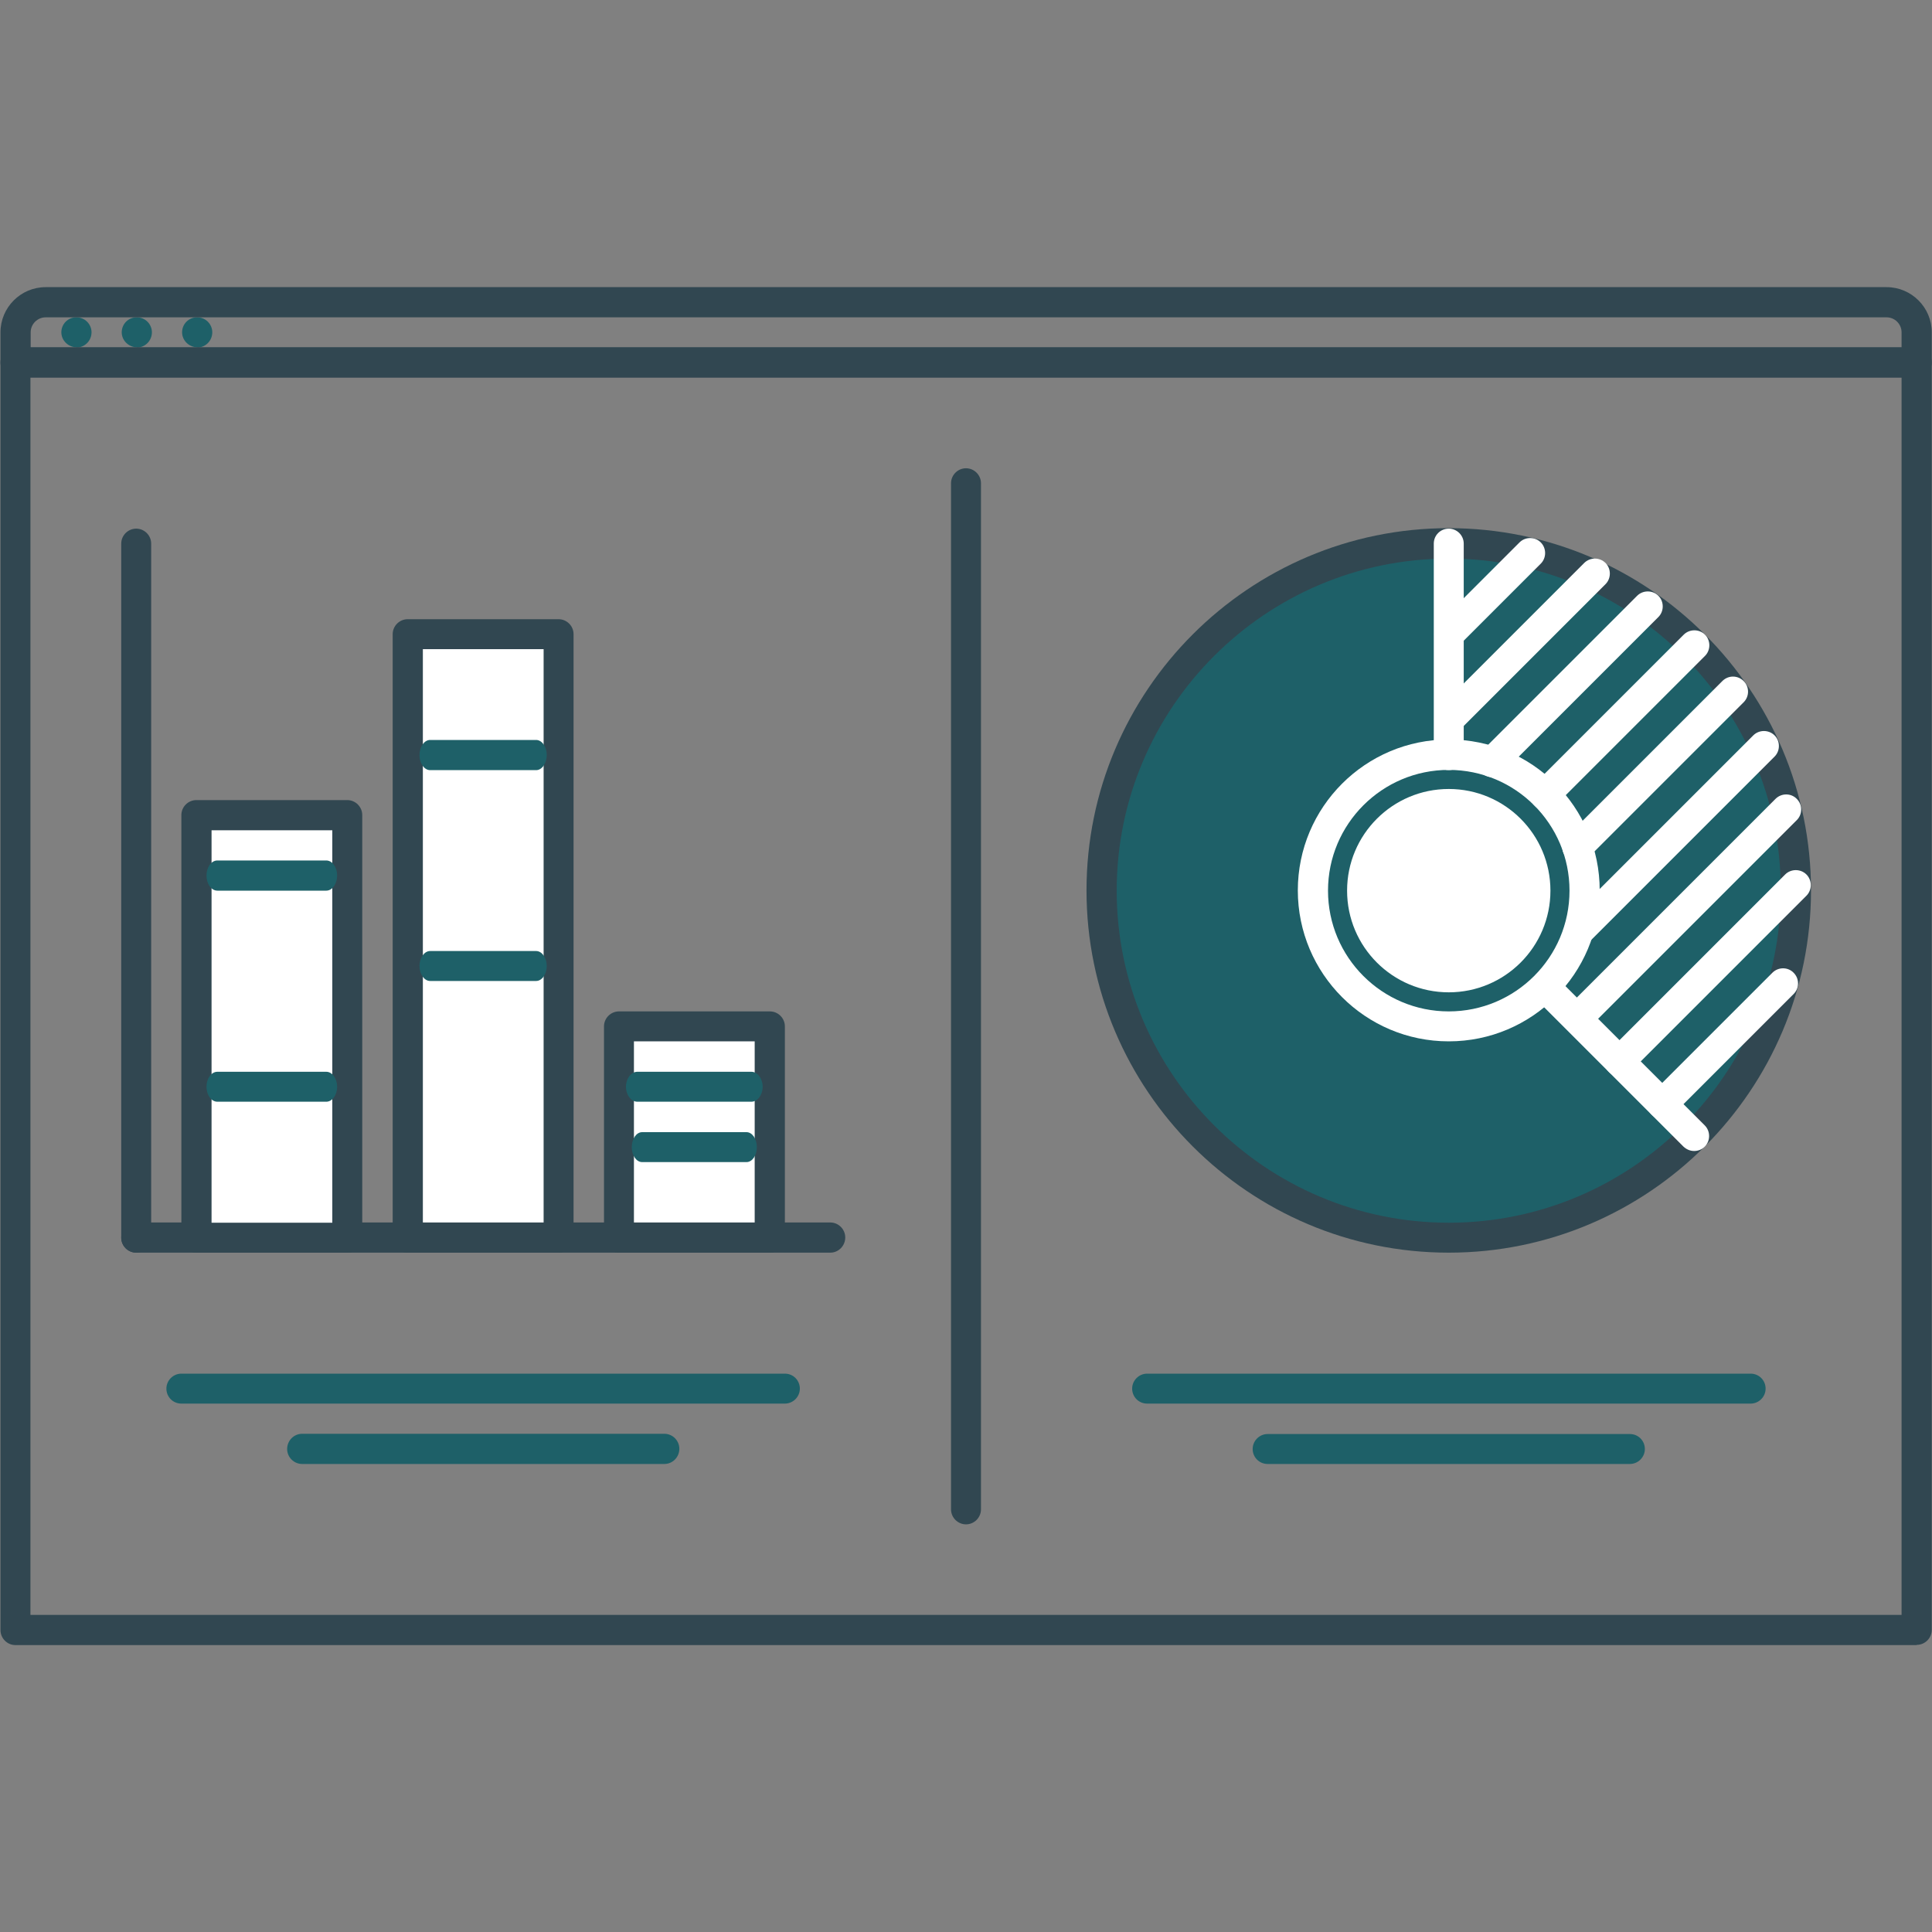
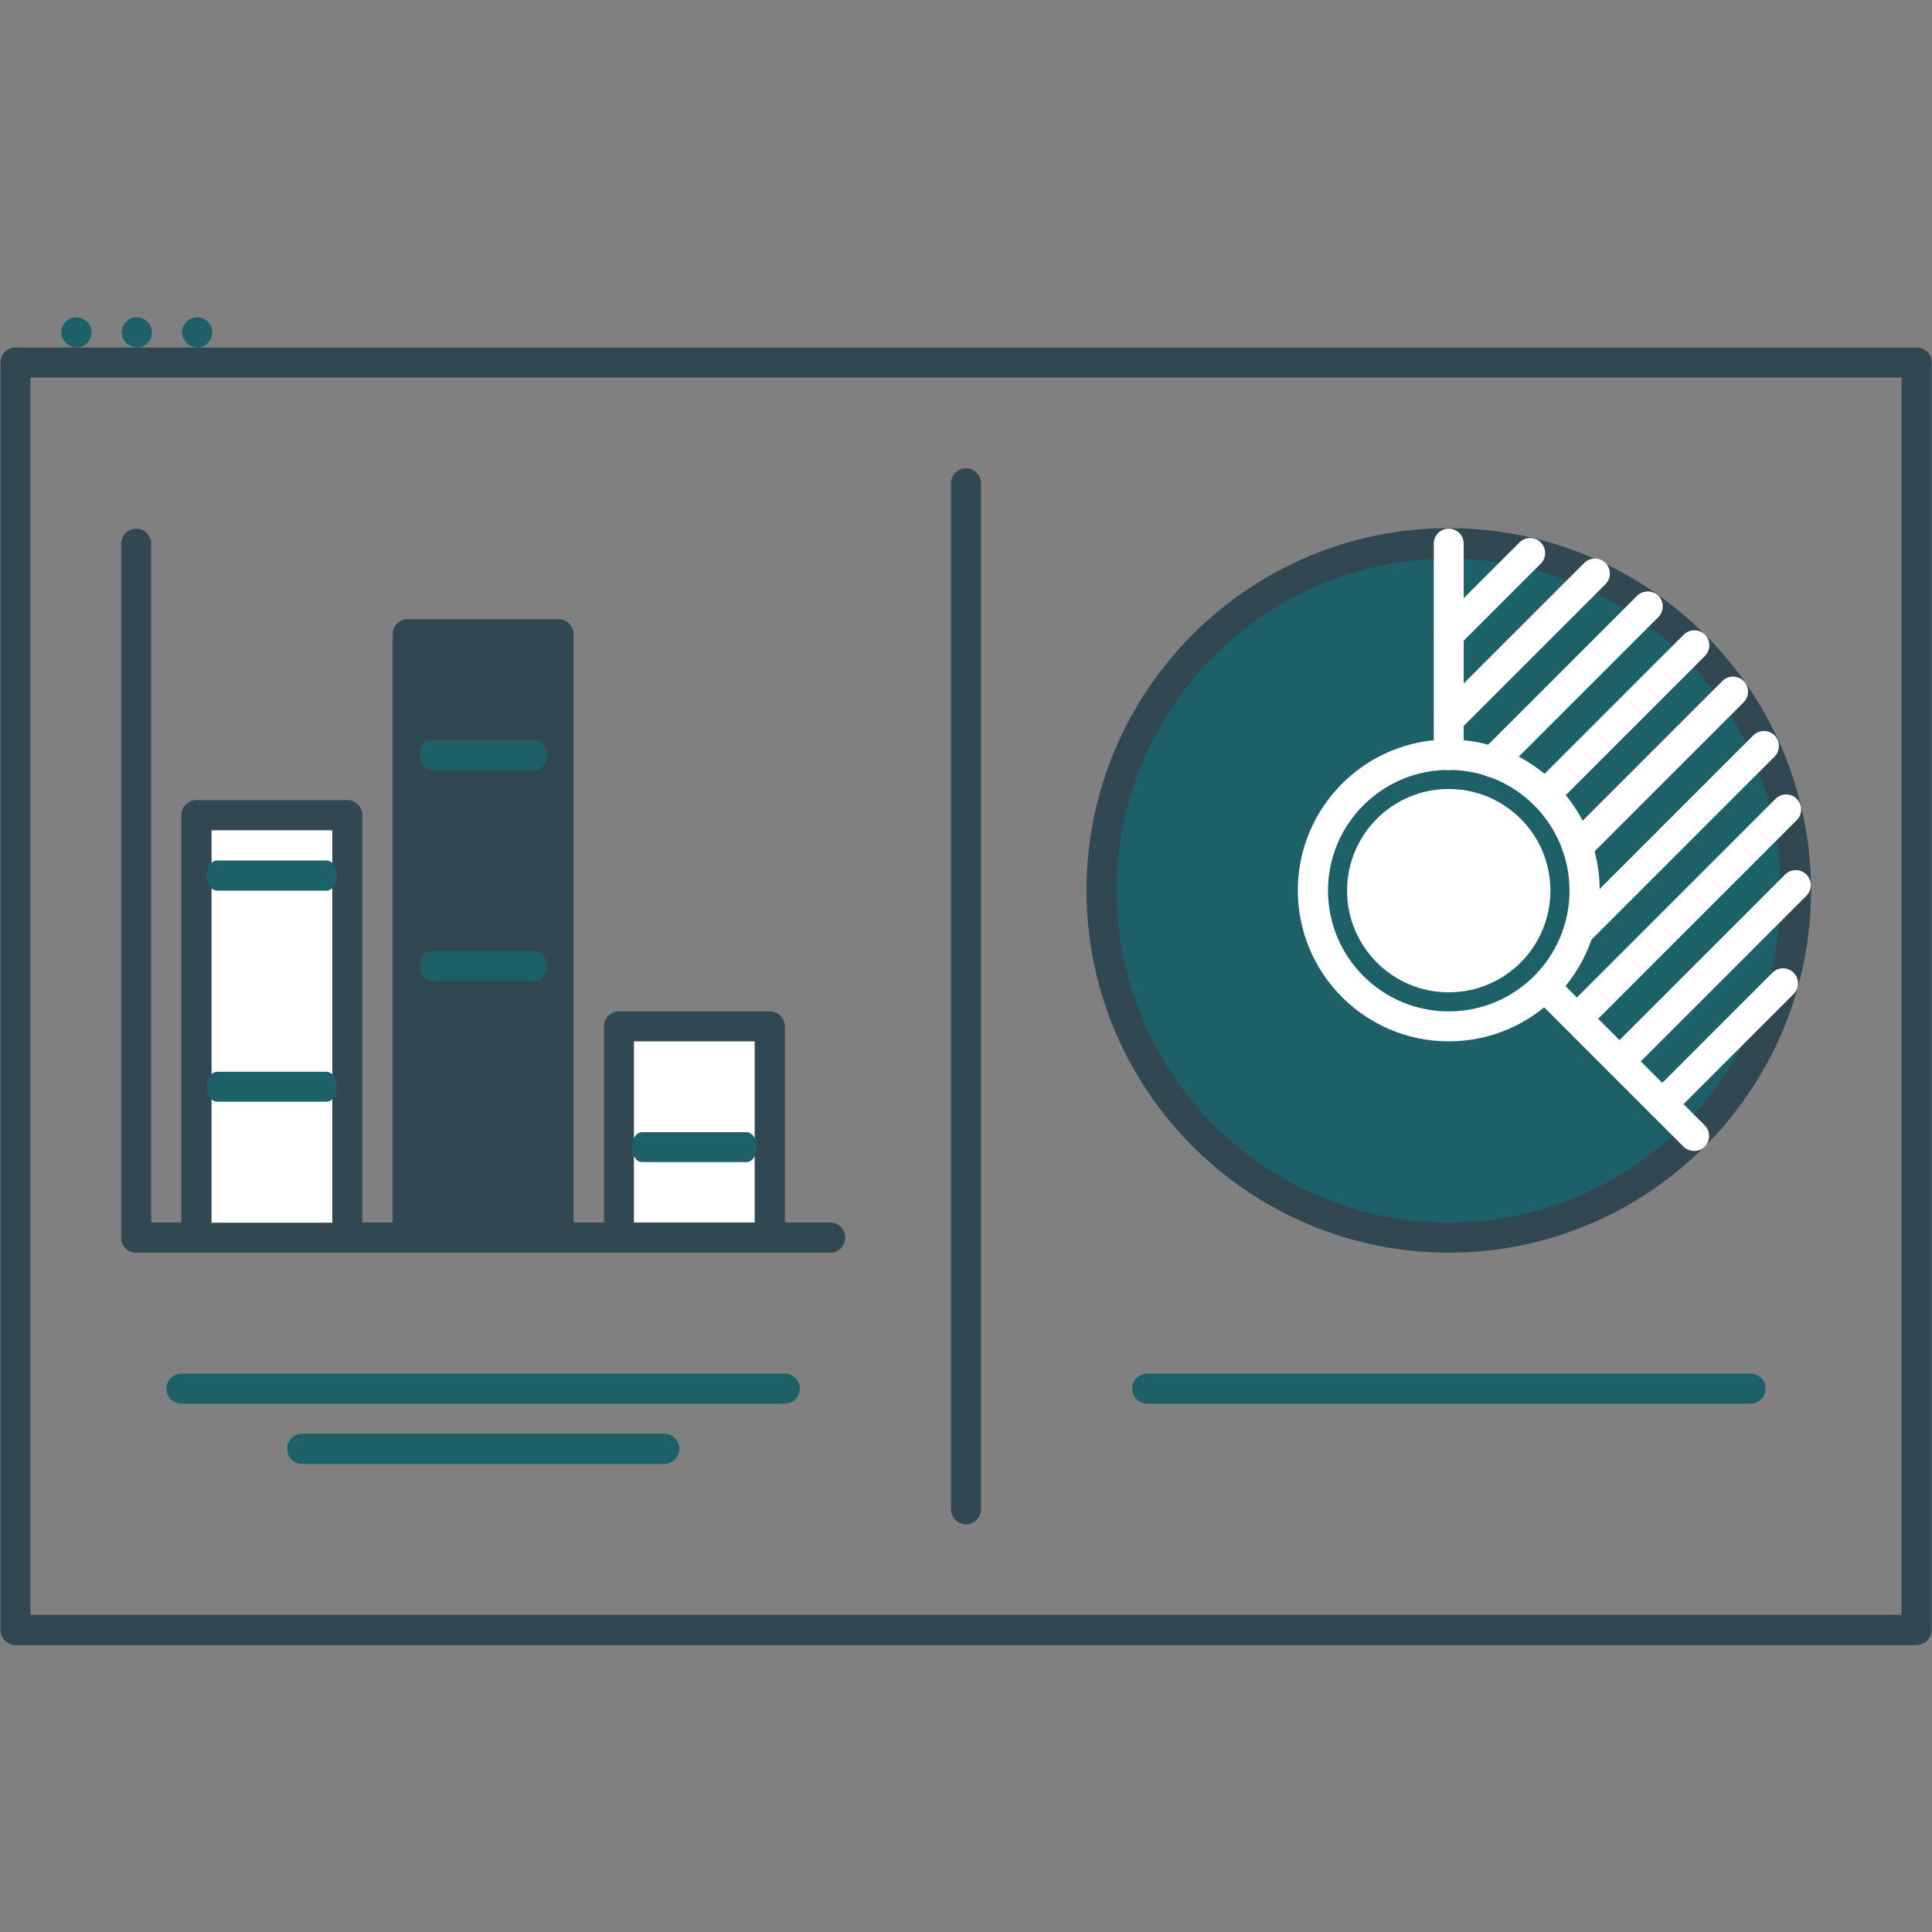
<svg xmlns="http://www.w3.org/2000/svg" id="Layer_1" version="1.1" viewBox="0 0 800 800">
  <rect x="0" y="0" width="800" height="800" fill="#808080" stroke="none" />
  <defs>
    <style>
      .st0 {
        fill: #fff;
      }

      .st1 {
        fill: #314751;
      }

      .st2 {
        fill: #1e6068;
      }
    </style>
  </defs>
  <path class="st2" d="M31.7,143.8c-3.4,0-6.3-2.8-6.3-6.2s2.7-6.2,6.2-6.2h.1c3.4,0,6.2,2.8,6.2,6.2h0c0,3.5-2.8,6.3-6.2,6.3h0ZM56.7,143.8c-3.4,0-6.3-2.8-6.3-6.2s2.7-6.2,6.2-6.2h.1c3.4,0,6.2,2.8,6.2,6.2h0c0,3.5-2.8,6.3-6.2,6.3h0ZM81.7,143.8c-3.4,0-6.3-2.8-6.3-6.2s2.7-6.2,6.2-6.2h.1c3.4,0,6.2,2.8,6.2,6.2h0c0,3.5-2.8,6.3-6.2,6.3h0Z" />
-   <path class="st1" d="M793.6,156.3H6.4c-3.4,0-6.2-2.8-6.2-6.2,0,0,0,0,0,0v-12.5c0-10.3,8.4-18.7,18.7-18.7h762.3c10.3,0,18.7,8.4,18.7,18.7v12.5c0,3.4-2.8,6.2-6.2,6.2h0ZM12.6,143.8h774.8v-6.2c0-3.4-2.8-6.2-6.2-6.2H18.9c-3.4,0-6.2,2.8-6.2,6.2v6.2Z" />
  <path class="st1" d="M793.6,681.2H6.4c-3.4,0-6.2-2.8-6.2-6.2,0,0,0,0,0,0V150.1c0-3.4,2.8-6.2,6.2-6.2h787.3c3.4,0,6.2,2.8,6.2,6.2h0v524.8c0,3.4-2.8,6.2-6.2,6.2h0ZM12.6,668.7h774.8V156.3H12.6v512.3Z" />
  <path class="st1" d="M400,631.2c-3.4,0-6.2-2.8-6.2-6.2h0V200.1c0-3.4,2.8-6.2,6.2-6.2h0c3.4,0,6.2,2.8,6.2,6.2h0v424.9c0,3.4-2.8,6.2-6.2,6.2h0,0ZM343.8,518.7H56.4c-3.4,0-6.2-2.8-6.2-6.2h0c0-3.5,2.8-6.3,6.2-6.3h287.4c3.4,0,6.2,2.8,6.2,6.2h0c0,3.5-2.8,6.3-6.2,6.3h0,0Z" />
  <path class="st1" d="M56.4,518.7c-3.4,0-6.2-2.8-6.2-6.2h0V225.1c0-3.4,2.8-6.2,6.2-6.2h0c3.4,0,6.2,2.8,6.2,6.2h0v287.4c0,3.5-2.8,6.2-6.2,6.2h0Z" />
  <path class="st1" d="M143.8,518.7h-62.5c-3.4,0-6.2-2.8-6.2-6.2h0v-175c0-3.4,2.8-6.2,6.2-6.2h62.5c3.4,0,6.2,2.8,6.2,6.2h0v175c0,3.4-2.8,6.2-6.2,6.2h0Z" />
  <rect class="st0" x="87.6" y="343.8" width="50" height="162.5" />
  <path class="st1" d="M231.3,518.7h-62.5c-3.4,0-6.2-2.8-6.2-6.2h0v-249.9c0-3.4,2.8-6.2,6.2-6.2h62.5c3.4,0,6.2,2.8,6.2,6.2h0v249.9c0,3.4-2.8,6.2-6.2,6.2h0Z" />
-   <polygon class="st0" points="175.1 506.2 225.1 506.2 225.1 268.8 175.1 268.8 175.1 506.2 175.1 506.2" />
  <path class="st1" d="M318.8,518.7h-62.5c-3.4,0-6.2-2.8-6.2-6.2h0v-87.5c0-3.4,2.8-6.2,6.2-6.2h62.5c3.4,0,6.2,2.8,6.2,6.2h0v87.5c0,3.4-2.8,6.2-6.2,6.2h0Z" />
  <rect class="st0" x="262.5" y="431.2" width="50" height="75" />
  <path class="st2" d="M135.1,368.8h-45.1c-2.5,0-4.5-2.8-4.5-6.2h0c0-3.5,2-6.3,4.5-6.3h45.1c2.5,0,4.5,2.8,4.5,6.2h0c0,3.5-2,6.3-4.5,6.3h0Z" />
  <path class="st2" d="M135.1,456.2h-45.1c-2.5,0-4.5-2.8-4.5-6.2s2-6.2,4.5-6.2h45.1c2.5,0,4.5,2.8,4.5,6.2s-2,6.2-4.5,6.2Z" />
  <path class="st2" d="M222,318.9h-43.9c-2.4,0-4.4-2.8-4.4-6.2h0c0-3.5,2-6.3,4.4-6.3h43.9c2.4,0,4.4,2.8,4.4,6.2h0c0,3.5-2,6.3-4.4,6.3h0Z" />
  <path class="st2" d="M222,406.2h-43.9c-2.4,0-4.4-2.8-4.4-6.2s2-6.2,4.4-6.2h43.9c2.4,0,4.4,2.8,4.4,6.2s-2,6.2-4.4,6.2Z" />
-   <path class="st2" d="M311.1,456.2h-47.2c-2.6,0-4.7-2.8-4.7-6.2s2.1-6.2,4.7-6.2h47.2c2.6,0,4.7,2.8,4.7,6.2s-2.1,6.2-4.7,6.2h0Z" />
  <path class="st2" d="M309.1,481.2h-43.2c-2.4,0-4.3-2.8-4.3-6.2s1.9-6.2,4.3-6.2h43.2c2.4,0,4.3,2.8,4.3,6.2s-1.9,6.2-4.3,6.2h0Z" />
  <path class="st2" d="M325,581.2H75.1c-3.5,0-6.2-2.8-6.2-6.2s2.8-6.2,6.2-6.2h249.9c3.5,0,6.2,2.8,6.2,6.2s-2.8,6.2-6.2,6.2Z" />
  <path class="st2" d="M275,606.2H125.1c-3.4,0-6.2-2.8-6.2-6.2h0c0-3.5,2.8-6.3,6.2-6.3h150c3.4,0,6.2,2.8,6.2,6.2h0c0,3.5-2.8,6.3-6.2,6.3h0Z" />
  <path class="st2" d="M724.9,581.2h-249.9c-3.5,0-6.2-2.8-6.2-6.2s2.8-6.2,6.2-6.2h249.9c3.5,0,6.2,2.8,6.2,6.2s-2.8,6.2-6.2,6.2h0Z" />
-   <path class="st2" d="M674.9,606.2h-150c-3.5,0-6.2-2.8-6.2-6.2,0-3.4,2.8-6.2,6.2-6.2h150c3.5,0,6.2,2.8,6.2,6.2,0,3.4-2.8,6.2-6.2,6.2h0Z" />
  <path class="st1" d="M599.9,518.7c-82.7,0-150-67.3-150-150s67.3-150,150-150,150,67.3,150,150-67.3,150-150,150Z" />
  <path class="st2" d="M599.9,231.3c-75.8,0-137.5,61.7-137.5,137.5s61.7,137.5,137.5,137.5,137.5-61.7,137.5-137.5-61.7-137.5-137.5-137.5Z" />
  <circle class="st0" cx="599.9" cy="368.8" r="42.1" />
  <path class="st0" d="M599.9,431.2c-34.5,0-62.5-28-62.5-62.5s28-62.5,62.5-62.5,62.5,28,62.5,62.5-28,62.5-62.5,62.5ZM599.9,318.8c-27.6,0-50,22.4-50,50s22.4,50,50,50,50-22.4,50-50-22.4-50-50-50Z" />
  <path class="st0" d="M599.9,318.9c-3.4,0-6.2-2.8-6.2-6.2h0v-87.6c0-3.5,2.8-6.2,6.2-6.2s6.2,2.8,6.2,6.2v87.6c0,3.4-2.8,6.2-6.2,6.2h0ZM701.5,476.6c-1.7,0-3.2-.7-4.4-1.8l-61.8-61.8c-2.4-2.5-2.3-6.5.2-8.8,2.4-2.3,6.2-2.3,8.6,0l61.8,61.8c2.4,2.4,2.4,6.4,0,8.8h0c-1.2,1.2-2.8,1.8-4.4,1.8h0Z" />
  <path class="st0" d="M600.1,268.8c-3.5,0-6.2-2.8-6.2-6.3,0-1.7.7-3.2,1.8-4.4l33.5-33.5c2.4-2.4,6.4-2.4,8.8,0h0c2.4,2.4,2.4,6.4,0,8.8,0,0,0,0,0,0l-33.5,33.5c-1.2,1.2-2.8,1.8-4.4,1.8h0ZM600.1,304.1c-3.5,0-6.2-2.8-6.2-6.3,0-1.7.7-3.2,1.8-4.4l60.3-60.3c2.4-2.4,6.4-2.4,8.8,0,2.4,2.4,2.4,6.4,0,8.8h0l-60.3,60.3c-1.2,1.2-2.8,1.8-4.4,1.8h0ZM617.8,321.8c-3.4,0-6.2-2.8-6.2-6.2,0-1.7.7-3.3,1.8-4.4l64.5-64.5c2.4-2.4,6.4-2.4,8.8,0h0c2.4,2.4,2.4,6.4,0,8.8,0,0,0,0,0,0l-64.5,64.5c-1.2,1.2-2.8,1.8-4.4,1.8ZM639.7,335.3c-3.5,0-6.2-2.8-6.2-6.2,0-1.7.7-3.2,1.8-4.4l61.9-61.9c2.4-2.4,6.4-2.4,8.8,0h0c2.4,2.4,2.4,6.4,0,8.8,0,0,0,0,0,0l-61.9,61.9c-1.2,1.2-2.8,1.8-4.4,1.8h0ZM653.2,357.1c-3.4,0-6.2-2.8-6.3-6.2,0-1.7.7-3.3,1.8-4.4l64.6-64.6c2.5-2.4,6.4-2.3,8.8.2,2.3,2.4,2.3,6.2,0,8.6l-64.6,64.6c-1.2,1.2-2.8,1.8-4.4,1.8ZM653.8,391.8c-3.4,0-6.2-2.8-6.3-6.2,0-1.7.7-3.3,1.8-4.4l76.7-76.7c2.4-2.4,6.4-2.4,8.8,0h0c2.4,2.4,2.4,6.4,0,8.8,0,0,0,0,0,0l-76.7,76.7c-1.2,1.2-2.8,1.8-4.4,1.8ZM653.2,427.8c-3.5,0-6.2-2.8-6.2-6.2,0-1.7.7-3.2,1.8-4.4l86.5-86.5c2.5-2.4,6.5-2.3,8.8.2,2.3,2.4,2.3,6.2,0,8.6l-86.5,86.5c-1.2,1.2-2.8,1.8-4.4,1.8ZM670.6,445.7c-3.5,0-6.2-2.8-6.2-6.2,0-1.7.7-3.2,1.8-4.4l73-73c2.4-2.4,6.4-2.4,8.8,0h0c2.4,2.4,2.4,6.4,0,8.8,0,0,0,0,0,0l-73,73c-1.2,1.2-2.8,1.8-4.4,1.8h0ZM688.3,463.4c-3.4,0-6.2-2.8-6.2-6.2,0-1.7.7-3.2,1.8-4.4l50.1-50.1c2.5-2.4,6.5-2.3,8.8.2,2.3,2.4,2.3,6.2,0,8.6l-50.1,50.1c-1.2,1.2-2.8,1.8-4.4,1.8h0Z" />
</svg>